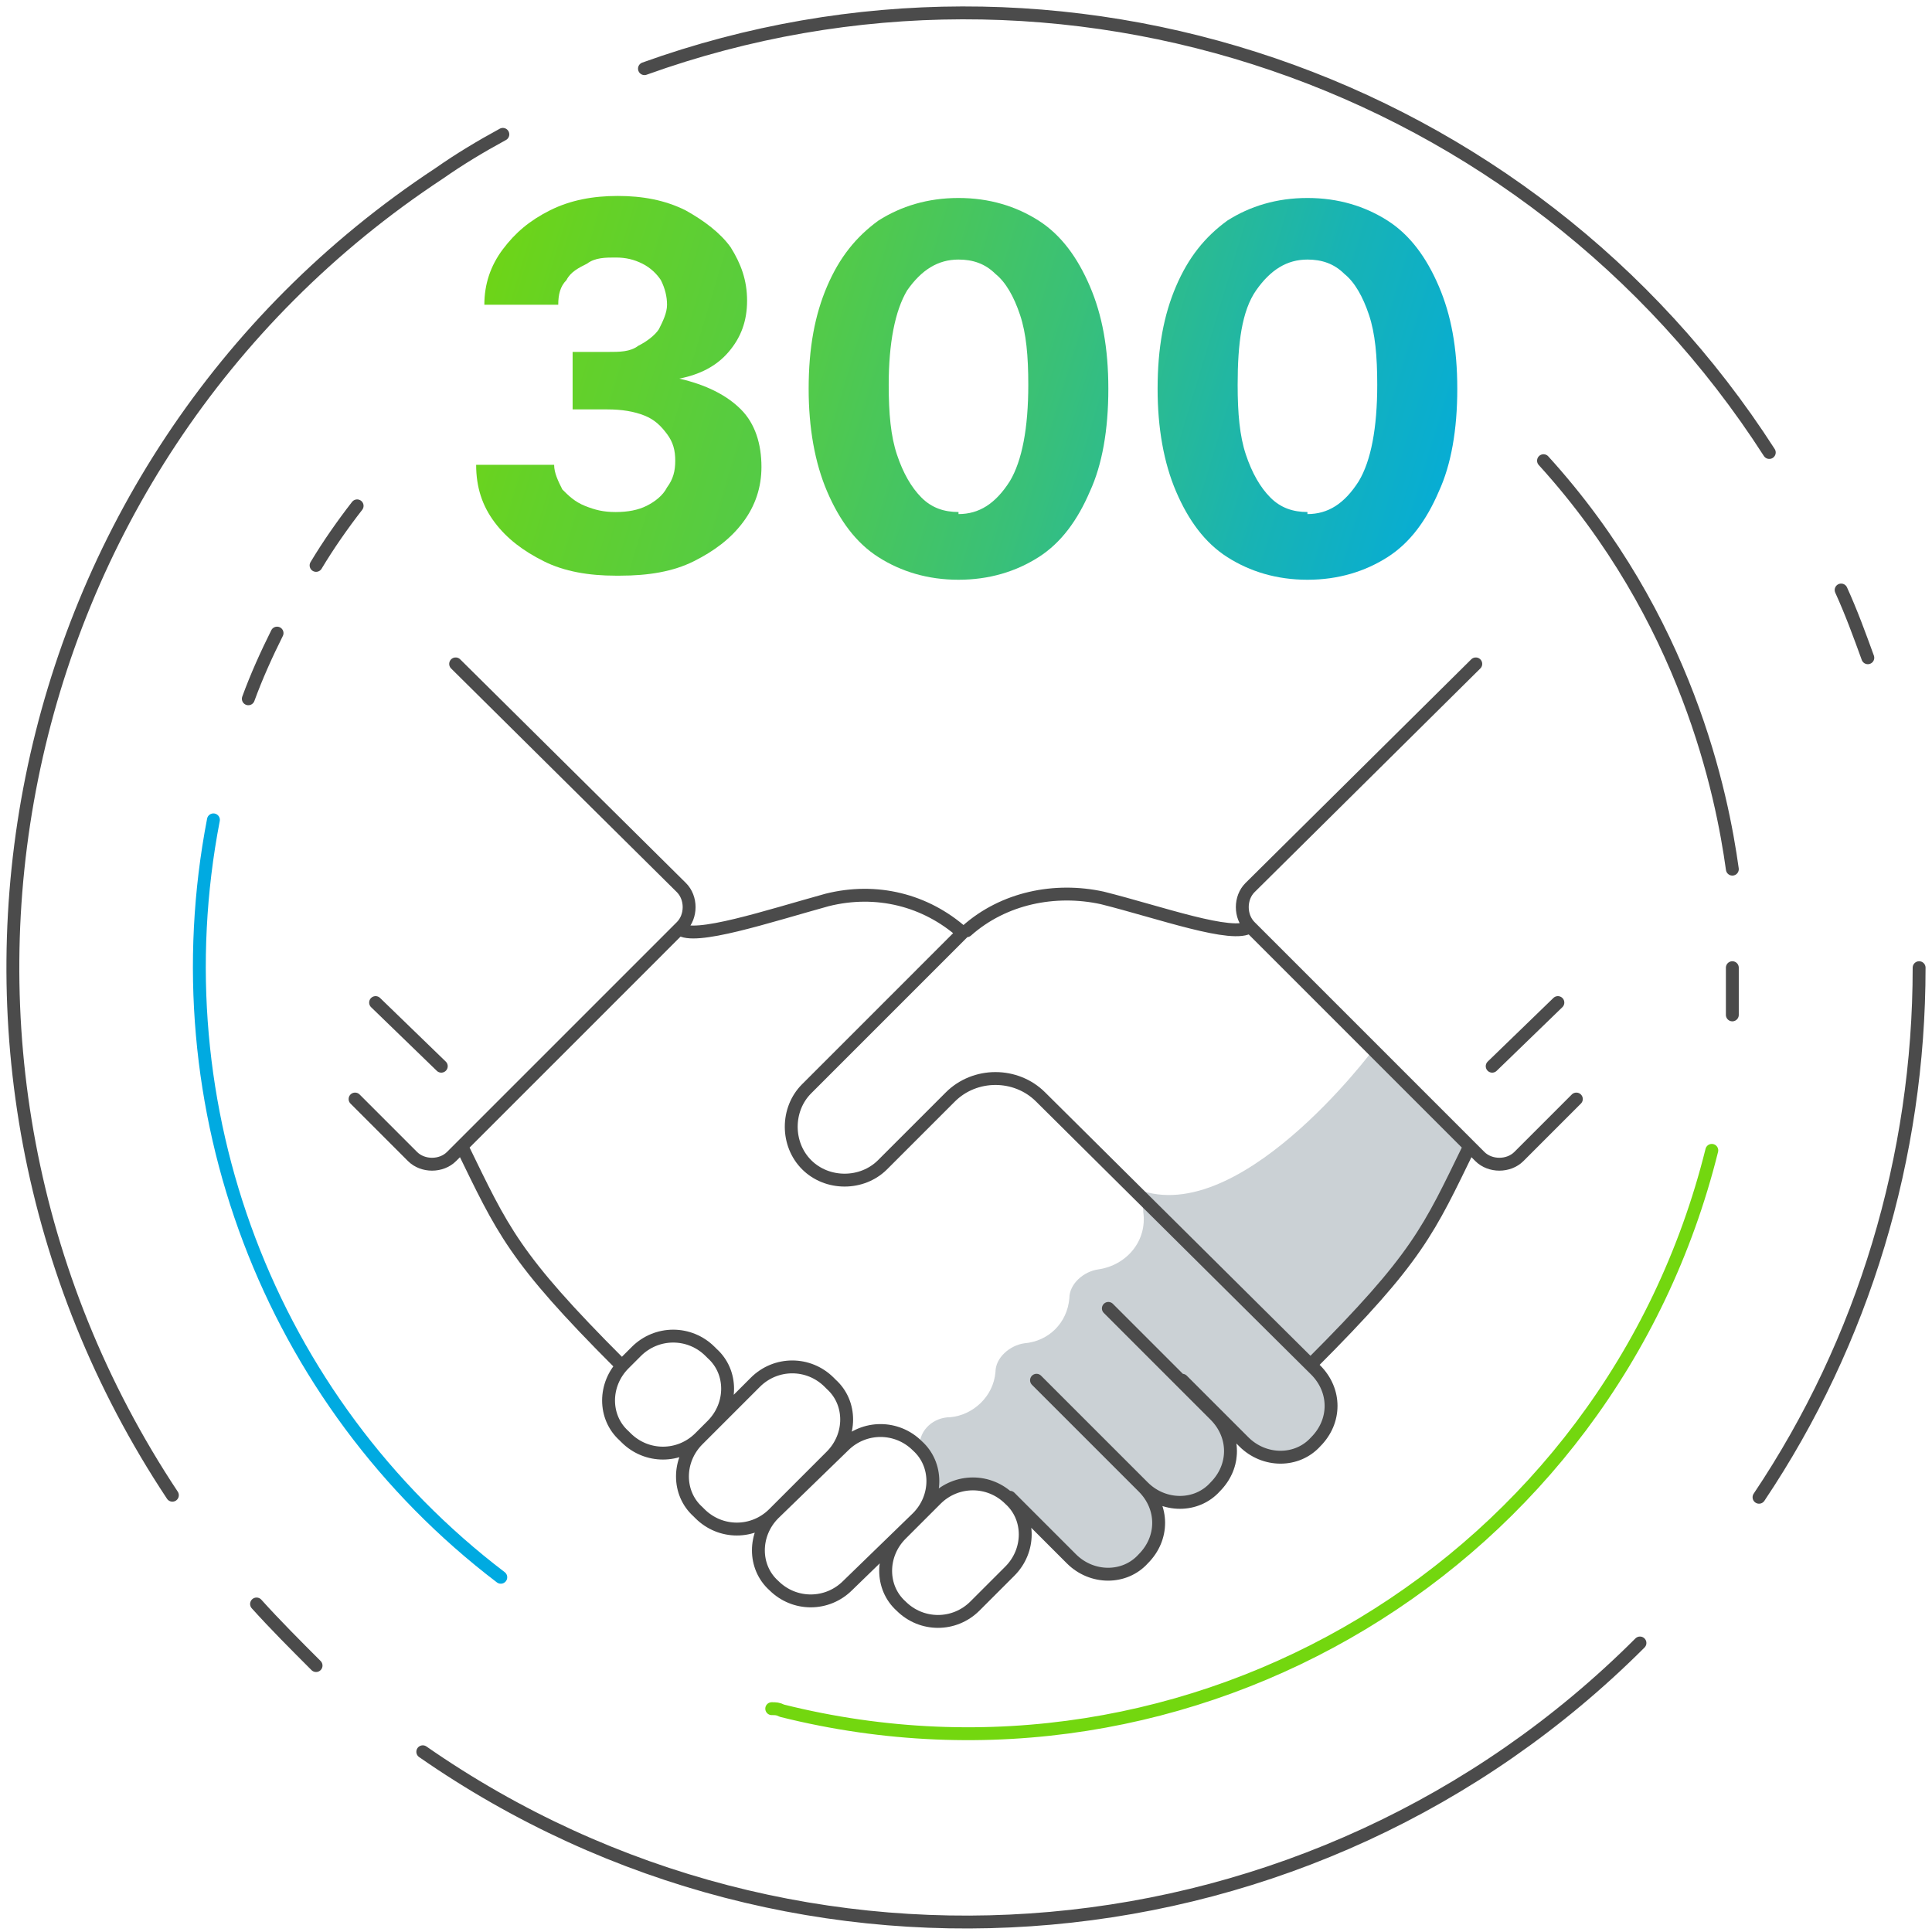
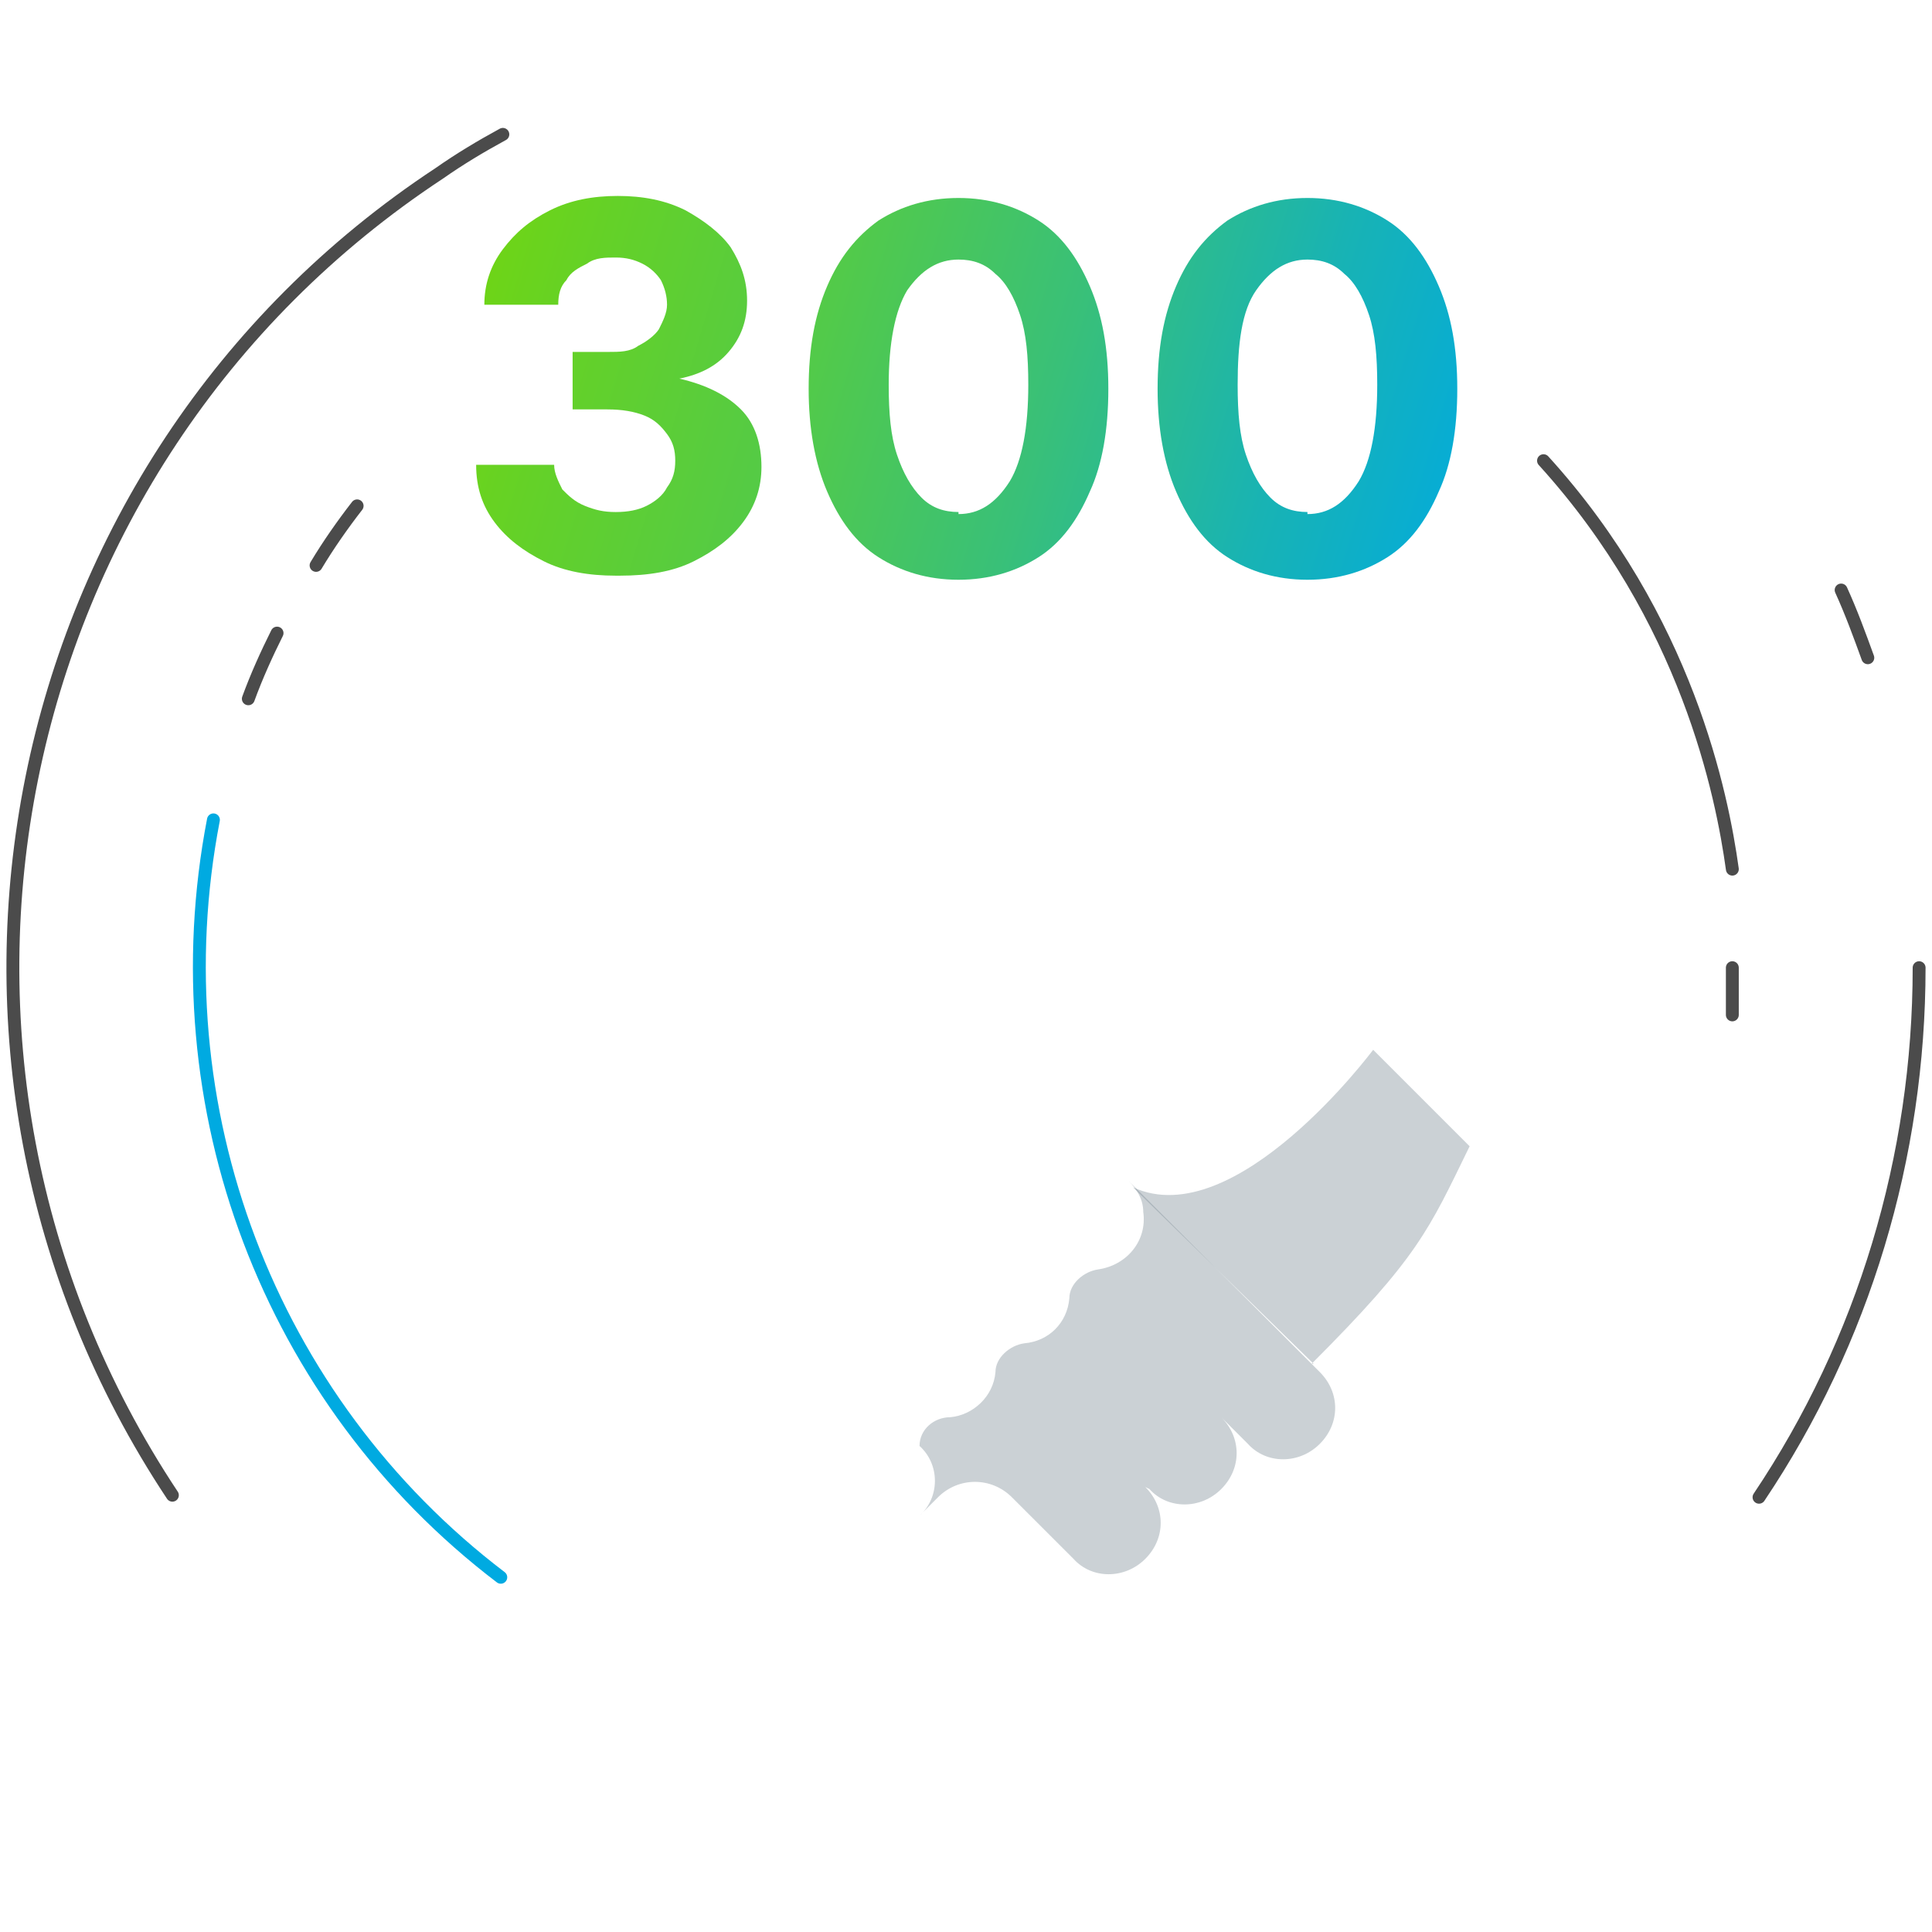
<svg xmlns="http://www.w3.org/2000/svg" width="150" height="150" viewBox="0 0 150 150" fill="none">
  <path opacity="0.4" d="M101.83 105.888C110.117 97.601 110.914 95.53 114.101 88.996L106.611 81.506C106.611 81.506 95.934 95.848 87.966 92.183C94.34 98.398 101.99 105.888 101.99 105.888H101.83Z" fill="#7D8C96" />
  <path opacity="0.4" d="M88.921 115.45C90.515 117.043 90.515 119.434 88.921 121.028C87.328 122.621 84.778 122.621 83.344 121.028L78.563 116.247C76.969 114.653 74.419 114.653 72.826 116.247L71.392 117.681C72.985 116.247 72.985 113.697 71.392 112.263C71.392 110.988 72.507 110.032 73.782 110.032C75.535 109.872 77.129 108.438 77.288 106.526C77.288 105.41 78.403 104.454 79.519 104.295C81.431 104.135 82.866 102.701 83.025 100.789C83.025 99.673 84.141 98.717 85.256 98.558C87.487 98.239 89.081 96.326 88.762 94.096C88.762 93.139 88.284 92.343 87.646 91.705L102.467 106.526C104.061 108.119 104.061 110.51 102.467 112.103C100.873 113.697 98.324 113.697 96.889 112.103L94.818 110.032C96.411 111.625 96.411 114.016 94.818 115.609C93.224 117.203 90.674 117.203 89.24 115.609L88.921 115.45Z" fill="#7D8C96" />
-   <path d="M60.077 117.52L65.495 112.261C67.089 110.668 69.639 110.668 71.232 112.261C72.826 113.696 72.826 116.246 71.232 117.839L65.814 123.098C64.22 124.692 61.671 124.692 60.077 123.098C58.483 121.664 58.483 119.114 60.077 117.52ZM60.077 117.52L64.539 113.058C66.133 111.465 66.133 108.915 64.539 107.481L64.38 107.321C62.786 105.728 60.236 105.728 58.643 107.321L54.181 111.783C52.587 113.377 52.587 115.927 54.181 117.361L54.34 117.52C55.934 119.114 58.483 119.114 60.077 117.52ZM78.404 116.246L83.184 121.026C84.778 122.62 87.328 122.62 88.762 121.026C90.356 119.433 90.356 117.042 88.762 115.449M88.762 115.449L80.475 107.162M88.762 115.449L83.981 110.668M88.762 115.449C90.356 117.042 92.905 117.042 94.34 115.449C95.933 113.855 95.933 111.465 94.34 109.871L86.053 101.584M91.79 107.162L96.571 111.943C98.164 113.536 100.714 113.536 102.148 111.943C103.742 110.349 103.742 107.959 102.148 106.365L80.794 85.17C78.882 83.258 75.694 83.258 73.782 85.17L68.523 90.429C66.93 92.023 64.22 92.023 62.627 90.429C61.033 88.835 61.033 86.126 62.627 84.533L74.738 72.421C71.87 69.871 68.045 68.915 64.22 69.871C59.599 71.146 53.862 73.059 52.746 72.103M27.567 85.329L32.029 89.792C32.826 90.588 34.261 90.588 35.057 89.792L52.906 71.943C53.703 71.146 53.703 69.712 52.906 68.915L35.376 51.545M34.261 82.78L29.161 77.84M35.854 88.995C39.041 95.529 39.838 97.6 48.125 105.887M97.049 71.943C95.774 72.899 90.037 70.828 85.575 69.712C81.909 68.915 77.925 69.712 75.057 72.262M97.049 71.943C96.252 71.146 96.252 69.712 97.049 68.915L114.579 51.545M97.049 71.943L114.897 89.792C115.694 90.588 117.128 90.588 117.925 89.792L122.387 85.329M115.853 82.78L120.953 77.84M101.83 105.887C110.116 97.6 110.913 95.529 114.1 88.995M75.694 124.692L78.404 121.983C79.997 120.389 79.997 117.839 78.404 116.405C76.81 114.811 74.26 114.811 72.667 116.405L69.957 119.114C68.364 120.708 68.364 123.257 69.957 124.692C71.551 126.285 74.101 126.285 75.694 124.692ZM54.34 111.624L55.296 110.668C56.89 109.074 56.89 106.524 55.296 105.09L55.137 104.931C53.543 103.337 50.993 103.337 49.4 104.931L48.444 105.887C46.85 107.481 46.85 110.03 48.444 111.465L48.603 111.624C50.197 113.218 52.746 113.218 54.34 111.624Z" stroke="#4B4B4B" stroke-linecap="round" stroke-linejoin="round" />
-   <path d="M59.917 132.661C60.236 132.661 60.395 132.661 60.714 132.82C92.586 140.788 124.936 121.346 132.904 89.314" stroke="#73D70F" stroke-linecap="round" stroke-linejoin="round" />
-   <path d="M32.825 136.007C62.148 156.405 101.988 152.899 127.326 127.561" stroke="#4B4B4B" stroke-linecap="round" stroke-linejoin="round" />
  <path d="M134.498 78.796C134.498 77.521 134.498 76.406 134.498 75.131" stroke="#4B4B4B" stroke-linecap="round" stroke-linejoin="round" />
  <path d="M16.57 63.654C12.267 85.965 20.873 108.753 38.881 122.459" stroke="#00AAE1" stroke-linecap="round" stroke-linejoin="round" />
-   <path d="M19.918 124.533C21.352 126.127 22.946 127.72 24.539 129.314" stroke="#4B4B4B" stroke-linecap="round" stroke-linejoin="round" />
  <path d="M39.041 10.432C37.288 11.388 35.694 12.344 34.101 13.46C-0.003 35.929 -9.246 81.985 13.384 116.088" stroke="#4B4B4B" stroke-linecap="round" stroke-linejoin="round" />
-   <path d="M137.366 35.131C118.721 6.127 82.386 -6.303 50.036 5.33" stroke="#4B4B4B" stroke-linecap="round" stroke-linejoin="round" />
  <path d="M145.017 51.068C144.38 49.315 143.742 47.562 142.945 45.809" stroke="#4B4B4B" stroke-linecap="round" stroke-linejoin="round" />
  <path d="M136.57 116.246C144.698 104.135 149 89.792 149 75.131" stroke="#4B4B4B" stroke-linecap="round" stroke-linejoin="round" />
  <path d="M21.511 49.154C20.715 50.748 19.918 52.501 19.28 54.254" stroke="#4B4B4B" stroke-linecap="round" stroke-linejoin="round" />
  <path d="M134.499 67.48C133.702 61.743 130.993 48.038 119.838 35.768" stroke="#4B4B4B" stroke-linecap="round" stroke-linejoin="round" />
  <path d="M47.804 44.695C45.733 44.695 43.82 44.376 42.227 43.579C40.633 42.782 39.358 41.826 38.402 40.551C37.446 39.276 36.968 37.842 36.968 36.089H43.023C43.023 36.727 43.342 37.364 43.661 38.002C44.139 38.48 44.617 38.958 45.414 39.276C46.211 39.595 46.848 39.755 47.804 39.755C48.761 39.755 49.557 39.595 50.195 39.276C50.832 38.958 51.47 38.48 51.788 37.842C52.266 37.205 52.426 36.567 52.426 35.77C52.426 34.974 52.266 34.336 51.788 33.699C51.31 33.061 50.832 32.583 50.035 32.264C49.239 31.946 48.282 31.786 47.167 31.786H44.458V27.324H47.167C48.123 27.324 48.92 27.324 49.557 26.846C50.195 26.527 50.832 26.049 51.151 25.571C51.47 24.934 51.788 24.297 51.788 23.659C51.788 23.022 51.629 22.384 51.31 21.747C50.992 21.269 50.514 20.791 49.876 20.472C49.239 20.153 48.601 19.994 47.804 19.994C47.008 19.994 46.211 19.994 45.573 20.472C44.936 20.791 44.298 21.109 43.98 21.747C43.502 22.225 43.342 22.862 43.342 23.659H37.605C37.605 22.065 38.083 20.631 39.039 19.356C39.996 18.081 41.111 17.125 42.705 16.328C44.298 15.532 46.051 15.213 47.964 15.213C49.876 15.213 51.629 15.532 53.223 16.328C54.657 17.125 55.932 18.081 56.728 19.197C57.525 20.472 58.003 21.747 58.003 23.34C58.003 24.934 57.525 26.209 56.569 27.324C55.613 28.44 54.338 29.077 52.745 29.396C54.816 29.874 56.41 30.671 57.525 31.786C58.641 32.902 59.119 34.496 59.119 36.249C59.119 37.842 58.641 39.276 57.685 40.551C56.728 41.826 55.454 42.782 53.86 43.579C52.266 44.376 50.354 44.695 48.123 44.695H47.804Z" fill="url(#paint0_linear_434_2213)" />
  <path d="M74.418 45.012C72.027 45.012 69.955 44.375 68.203 43.259C66.45 42.144 65.175 40.391 64.218 38.16C63.262 35.929 62.784 33.219 62.784 30.192C62.784 27.004 63.262 24.455 64.218 22.224C65.175 19.993 66.45 18.399 68.203 17.124C69.955 16.009 72.027 15.371 74.418 15.371C76.808 15.371 78.88 16.009 80.633 17.124C82.386 18.24 83.66 19.993 84.617 22.224C85.573 24.455 86.051 27.004 86.051 30.192C86.051 33.379 85.573 36.088 84.617 38.16C83.66 40.391 82.386 42.144 80.633 43.259C78.88 44.375 76.808 45.012 74.418 45.012ZM74.418 39.913C76.011 39.913 77.286 39.116 78.402 37.363C79.358 35.769 79.836 33.219 79.836 29.873C79.836 27.642 79.677 25.889 79.198 24.455C78.72 23.02 78.083 21.905 77.286 21.267C76.489 20.471 75.533 20.152 74.418 20.152C72.824 20.152 71.549 20.949 70.433 22.542C69.477 24.136 68.999 26.686 68.999 29.873C68.999 32.104 69.159 33.857 69.637 35.291C70.115 36.725 70.752 37.841 71.549 38.638C72.346 39.435 73.302 39.753 74.418 39.753V39.913Z" fill="url(#paint1_linear_434_2213)" />
  <path d="M101.509 45.012C99.119 45.012 97.047 44.375 95.294 43.259C93.541 42.144 92.266 40.391 91.31 38.16C90.354 35.929 89.876 33.219 89.876 30.192C89.876 27.004 90.354 24.455 91.31 22.224C92.266 19.993 93.541 18.399 95.294 17.124C97.047 16.009 99.119 15.371 101.509 15.371C103.9 15.371 105.971 16.009 107.724 17.124C109.477 18.24 110.752 19.993 111.708 22.224C112.665 24.455 113.143 27.004 113.143 30.192C113.143 33.379 112.665 36.088 111.708 38.16C110.752 40.391 109.477 42.144 107.724 43.259C105.971 44.375 103.9 45.012 101.509 45.012ZM101.509 39.913C103.103 39.913 104.378 39.116 105.493 37.363C106.45 35.769 106.928 33.219 106.928 29.873C106.928 27.642 106.768 25.889 106.29 24.455C105.812 23.02 105.175 21.905 104.378 21.267C103.581 20.471 102.625 20.152 101.509 20.152C99.916 20.152 98.641 20.949 97.525 22.542C96.41 24.136 96.091 26.686 96.091 29.873C96.091 32.104 96.25 33.857 96.728 35.291C97.207 36.725 97.844 37.841 98.641 38.638C99.438 39.435 100.394 39.753 101.509 39.753V39.913Z" fill="url(#paint2_linear_434_2213)" />
  <path d="M27.727 39.275C26.612 40.71 25.496 42.303 24.54 43.897" stroke="#4B4B4B" stroke-linecap="round" stroke-linejoin="round" />
  <defs>
    <linearGradient id="paint0_linear_434_2213" x1="26.45" y1="23.659" x2="113.939" y2="49.954" gradientUnits="userSpaceOnUse">
      <stop stop-color="#73D70F" />
      <stop offset="0.1" stop-color="#6FD515" />
      <stop offset="0.2" stop-color="#64D128" />
      <stop offset="0.4" stop-color="#53CA48" />
      <stop offset="0.6" stop-color="#3BC173" />
      <stop offset="0.8" stop-color="#1DB5AA" />
      <stop offset="1" stop-color="#00AAE1" />
    </linearGradient>
    <linearGradient id="paint1_linear_434_2213" x1="28.681" y1="16.327" x2="116.011" y2="42.622" gradientUnits="userSpaceOnUse">
      <stop stop-color="#6FD516" />
      <stop offset="0.2" stop-color="#64D12A" />
      <stop offset="0.4" stop-color="#52CA4A" />
      <stop offset="0.6" stop-color="#39C078" />
      <stop offset="0.8" stop-color="#19B4B2" />
      <stop offset="1" stop-color="#00AAE1" />
    </linearGradient>
    <linearGradient id="paint2_linear_434_2213" x1="30.912" y1="8.837" x2="118.402" y2="35.291" gradientUnits="userSpaceOnUse">
      <stop stop-color="#6ED516" />
      <stop offset="0.2" stop-color="#63D12A" />
      <stop offset="0.4" stop-color="#51C94B" />
      <stop offset="0.6" stop-color="#38C079" />
      <stop offset="0.8" stop-color="#18B3B4" />
      <stop offset="1" stop-color="#00AAE1" />
    </linearGradient>
  </defs>
</svg>